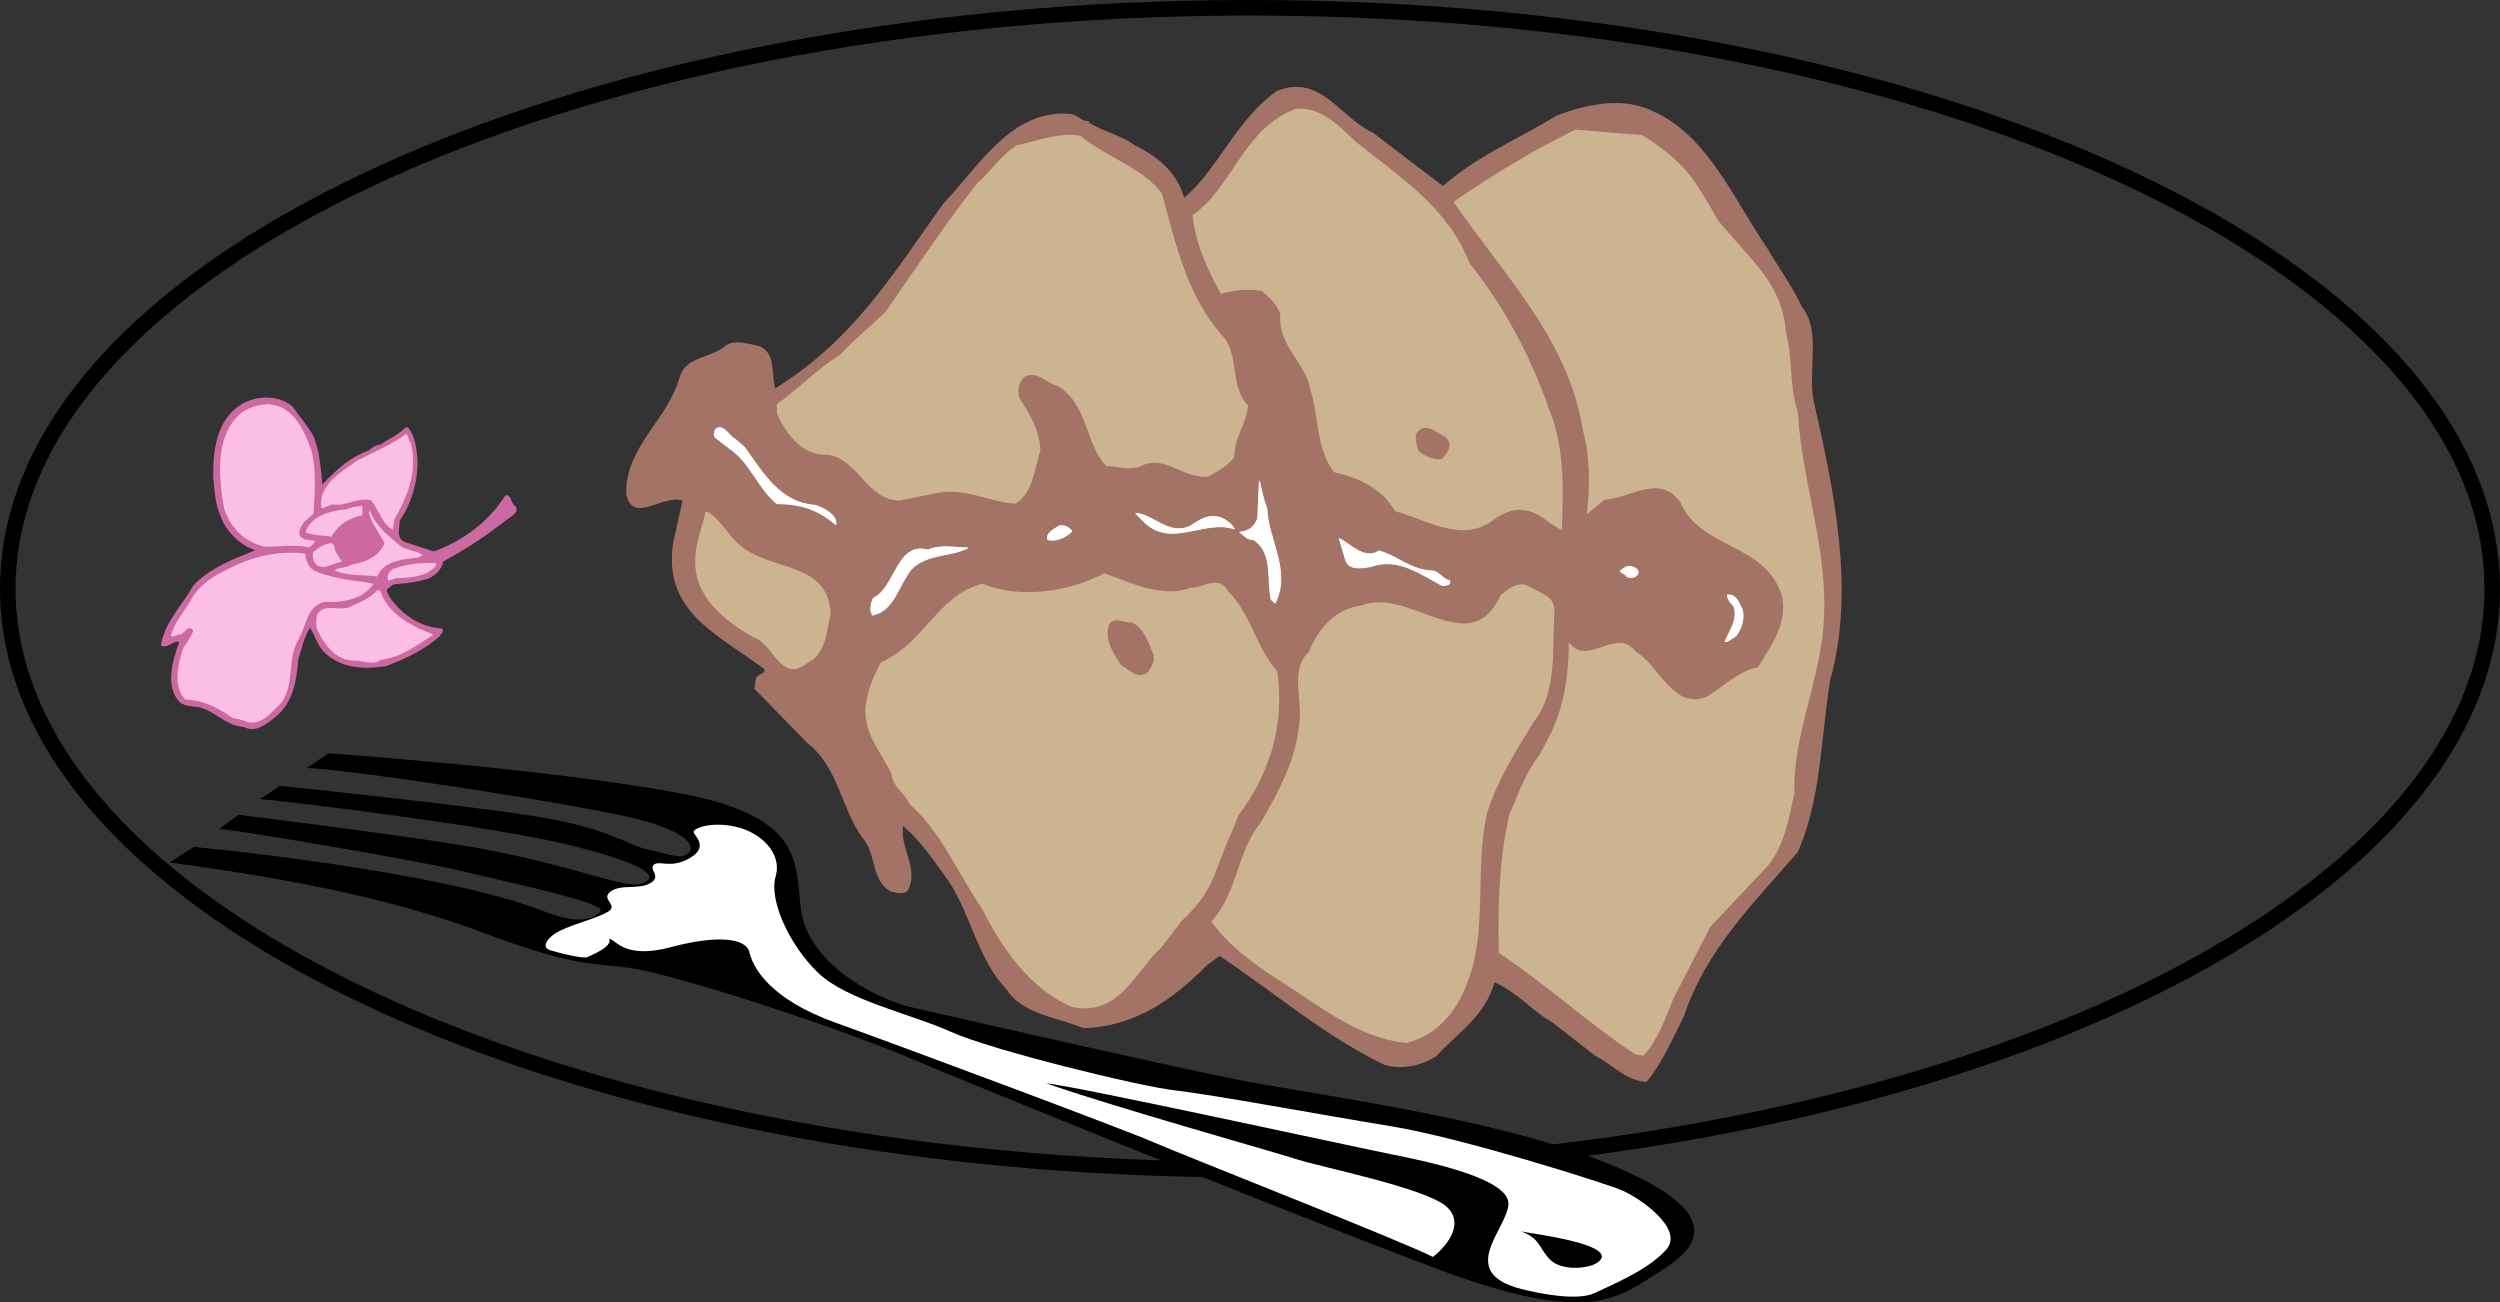
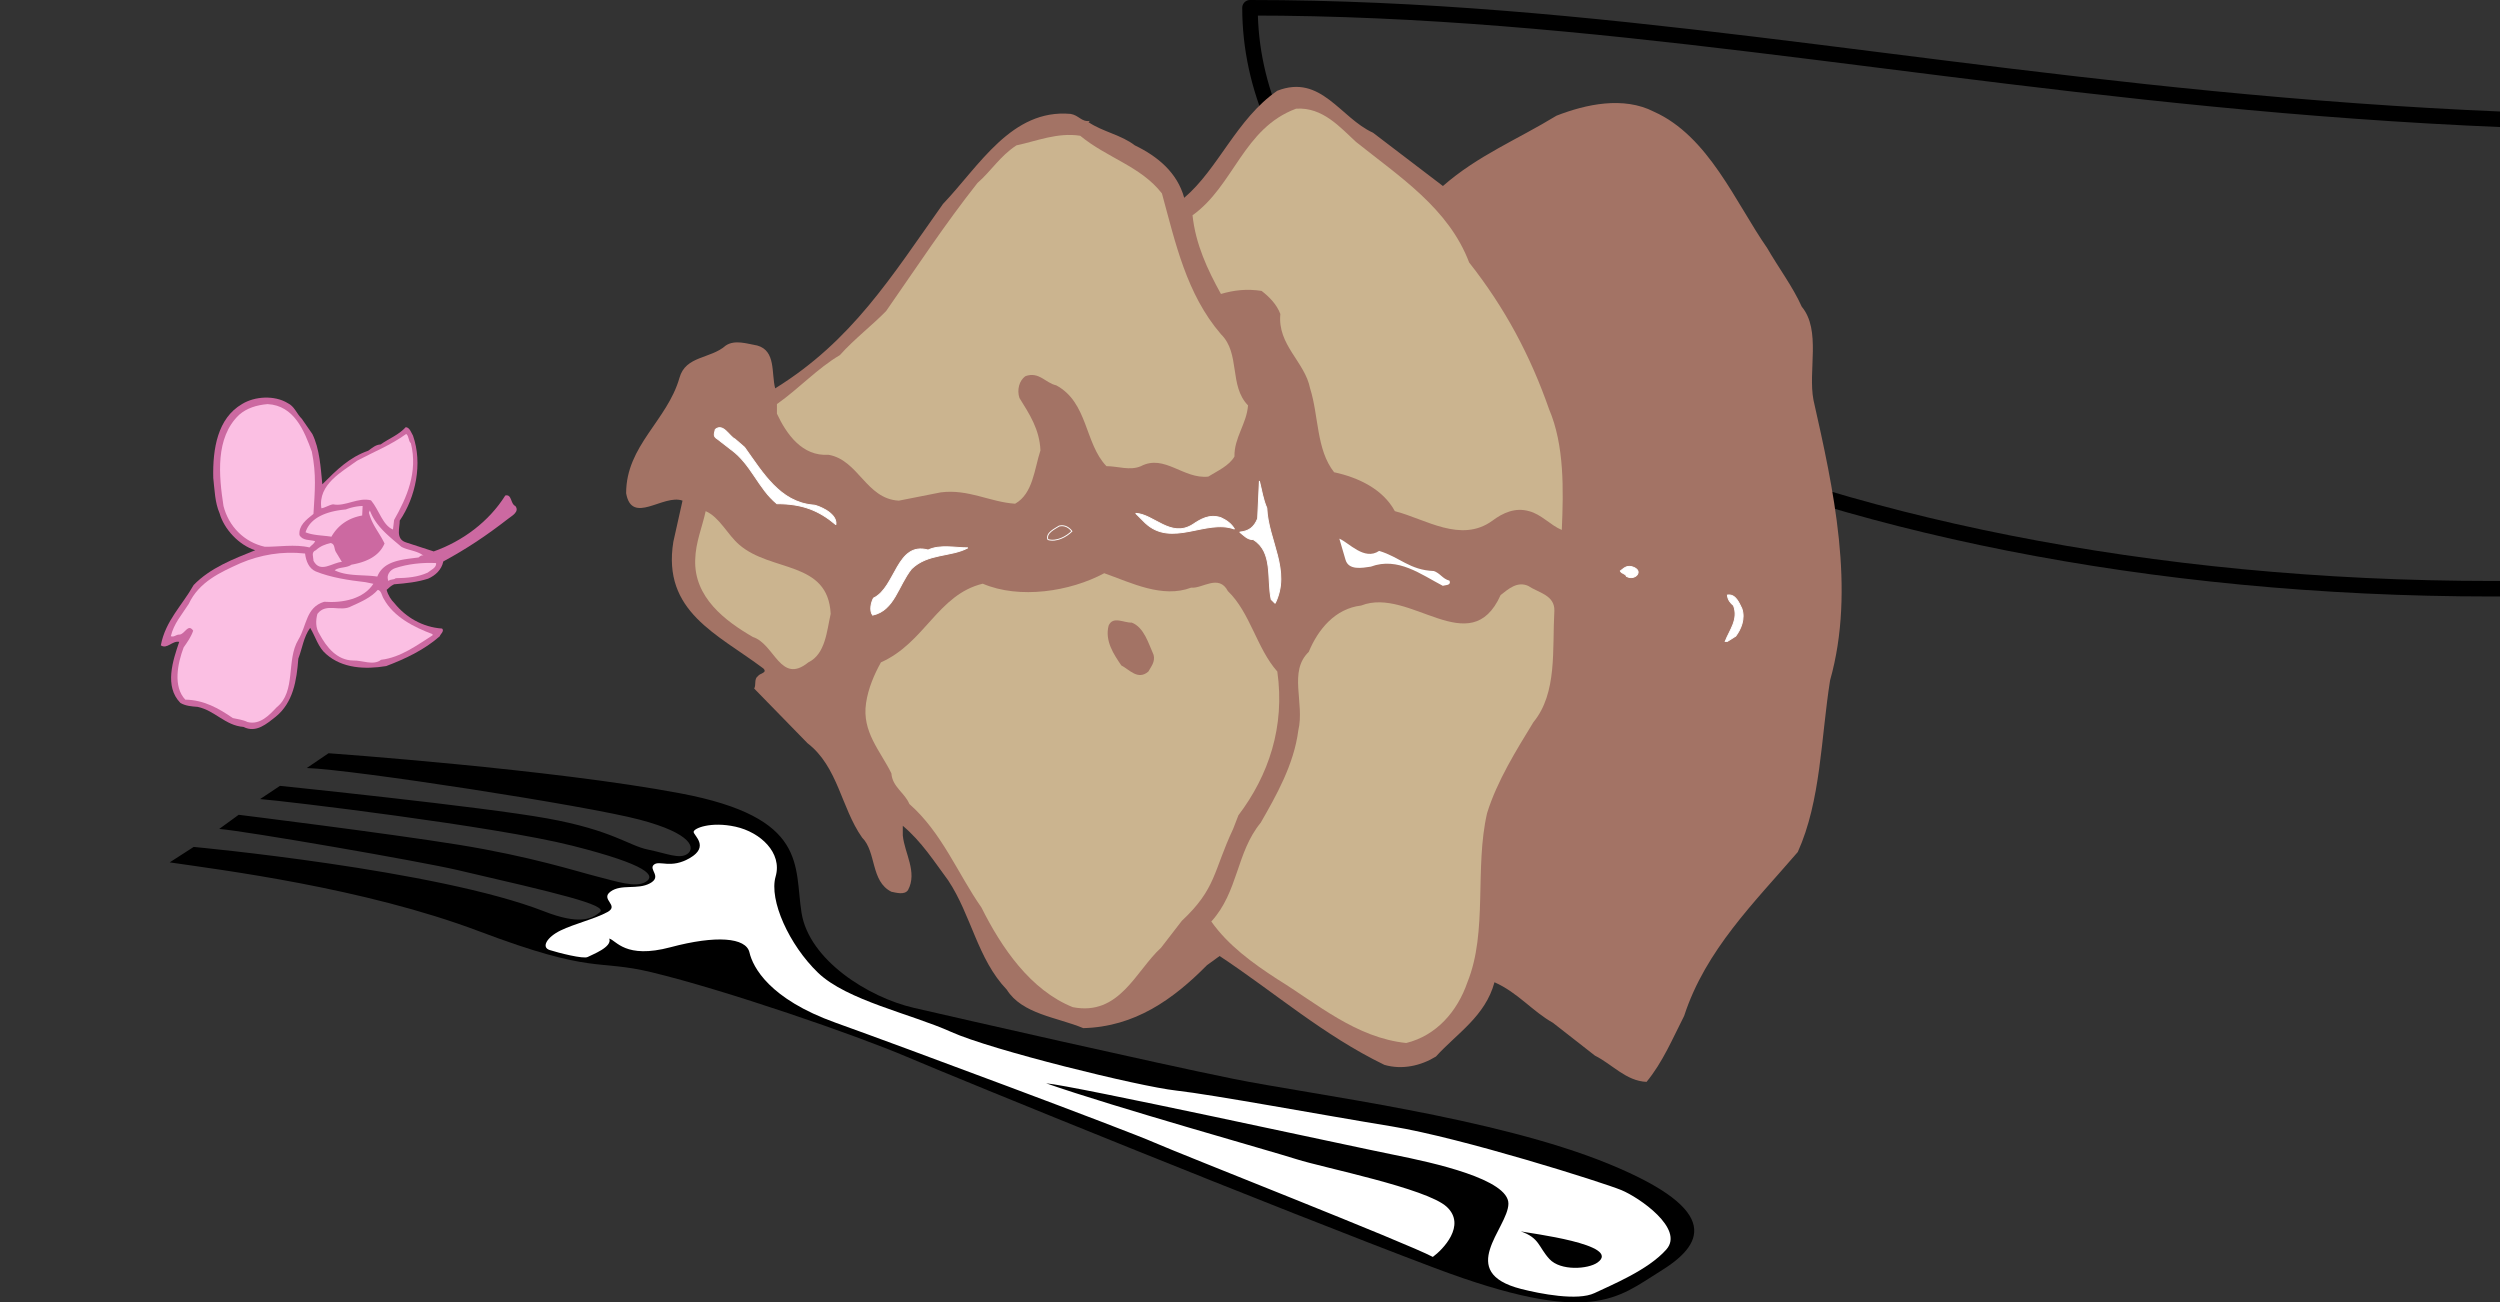
<svg xmlns="http://www.w3.org/2000/svg" width="321.789" height="167.639">
  <rect width="100%" height="100%" fill="#333333" stroke="none" />
-   <path fill="none" stroke="#000" stroke-linecap="round" stroke-linejoin="round" stroke-width="2" d="M160.895 1C72.59 1 1 34.48 1 75.777c0 41.297 71.59 74.778 159.895 74.778 88.308 0 159.894-33.48 159.894-74.778C320.79 34.48 249.203 1 160.895 1zm0 0" />
+   <path fill="none" stroke="#000" stroke-linecap="round" stroke-linejoin="round" stroke-width="2" d="M160.895 1c0 41.297 71.59 74.778 159.895 74.778 88.308 0 159.894-33.48 159.894-74.778C320.79 34.48 249.203 1 160.895 1zm0 0" />
  <path fill="#a37365" d="M199.902 131.66c-2.699-1.52-4.5-3.879-7.539-5.23-1.18 4.386-4.836 6.582-7.535 9.562-1.914 1.18-4.332 1.746-6.64 1.07-7.875-3.824-14.06-9.28-21.204-14.007l-1.632 1.183c-4.332 4.387-9.282 7.93-15.918 8.098-3.375-1.406-7.875-1.8-9.844-4.95-3.77-3.937-4.555-9.562-7.54-14.062-1.796-2.418-3.429-5.008-5.847-7.031v1.238c.223 2.305 1.91 4.723.676 7.031-.453.676-1.52.336-2.14.223-2.7-1.347-1.91-5.117-3.77-6.972-2.7-3.825-3.09-9.114-7.031-12.153l-6.86-7.031c.281-.504-.058-1.238.504-1.629.227-.34 1.238-.395.676-.957-5.906-4.445-13.051-7.313-11.586-16.313l1.18-5.289c-2.473-.898-6.524 3.207-7.258-.953 0-6.133 5.289-9.34 6.863-14.851.79-2.871 3.996-2.418 5.965-4.164 1.18-.786 2.754-.223 4.047 0 2.422.675 1.8 3.543 2.308 5.515 9.899-6.133 14.907-14.289 21.602-23.738 4.668-4.895 8.828-12.262 16.422-11.59 1.07.172 1.406 1.07 2.476.902l-.168.168c1.856 1.239 4.22 1.633 5.961 2.98 2.926 1.407 5.457 3.49 6.356 6.75 4.386-3.71 6.75-10.179 11.984-13.78 5.625-2.192 8.098 3.488 12.317 5.402l9 6.86c4.5-3.938 9.562-5.962 14.625-9.055 3.77-1.465 8.605-2.532 12.543-.508 7.03 3.152 10.464 11.644 14.57 17.55 1.46 2.532 3.32 5.008 4.445 7.54 2.527 3.035.785 8.27 1.516 12.035 2.531 11.25 5.457 24.3 2.136 36.058-1.18 7.426-1.18 15.524-4.16 22.106-5.511 6.414-11.867 12.598-14.625 21.094-1.52 2.98-2.757 5.96-4.84 8.492-2.64-.113-4.386-2.25-6.636-3.375l-5.399-4.219" />
-   <path fill="#cbb48f" d="M215.426 128.457c-1.067 2.64-1.969 5.285-3.88 7.422l-1.07-.168c-6.187-4.106-11.363-8.945-17.55-13.05-.168-6.02.058-12.263 1.351-17.829 1.461-3.266 1.883-5.008 3.965-7.82l1.153-2.196c1.859-3.597 2.53-7.761 2.53-12.148 2.477 3.32 6.079-2.137 8.665 1.238 2.926 1.688 4.723 7.48 9.055 5.793 1.914-1.07 4.05-3.375 6.582-3.77 1.742-2.757 3.882-5.738 3.152-9.167-2.14-6.977-10.465-5.965-13.11-12.149-2.64-3.656-6.41-.508-9.73-.281l-2.305 1.855c.45-3.32.45-7.539-.507-10.8-1.743-11.59-10.239-20.082-16.649-29.418 5.344-3.602 9.957-6.469 15.692-9.282l8.632.711c5.399 3.489 6.5 5.25 9.75 11l1.97 2.278c3.26 3.77 6.366 6.597 6.76 12.168.903 3.203.395 7.031 1.52 10.125.563 9.73 4.332 18.672 3.207 28.629-.789 7.03-3.824 13.445-3.656 20.53-.676 3.263-1.293 6.696-3.375 9.282l-7.426 7.875-4.726 9.172" />
  <path fill="#fff" d="M222.344 82.555h-.281c.566-1.461 1.746-2.813 1.07-4.614-.395-.336-.73-.73-.79-1.347 1.071-.172 1.52 1.066 1.86 1.742.45 1.293-.113 2.644-.789 3.543-.336.226-.73.453-1.07.676" />
  <path fill="none" stroke="#fff" stroke-linecap="square" stroke-miterlimit="2" stroke-width=".12" d="M222.344 82.555h-.281c.566-1.461 1.746-2.813 1.07-4.614-.395-.336-.73-.73-.79-1.347 1.071-.172 1.52 1.066 1.86 1.742.45 1.293-.113 2.644-.789 3.543-.336.226-.73.453-1.07.676zm0 0" />
  <path fill="#fff" d="M209.352 74.172c-.168-.39-.563-.281-.79-.672.395-.281.735-.734 1.465-.563 1.743.504.336 1.91-.675 1.235" />
  <path fill="none" stroke="#fff" stroke-linecap="square" stroke-miterlimit="2" stroke-width=".12" d="M209.352 74.172c-.168-.39-.563-.281-.79-.672.395-.281.735-.734 1.465-.563 1.743.504.336 1.91-.675 1.235zm0 0" />
  <path fill="#cbb48f" d="M201.027 68.21c-1.406-.562-2.644-2.023-4.218-2.417-1.801-.508-3.375.223-4.727 1.238-4.047 2.926-8.605-.226-12.543-1.238-1.52-2.813-4.668-4.332-7.82-5.008-2.305-2.922-1.965-7.254-3.09-10.797-.676-3.433-4.219-5.57-3.828-9.566-.45-1.235-1.461-2.25-2.418-2.98-1.914-.282-3.488-.11-5.23.394-1.743-3.149-3.262-6.414-3.657-10.125 5.344-3.824 6.524-11.195 13.332-13.723 3.43-.226 5.68 2.418 7.707 4.274 5.625 4.5 11.922 8.55 14.567 15.523 4.613 5.852 7.875 11.98 10.293 18.902 1.968 4.61 1.859 10.348 1.632 15.524m-3.656 24.749c-2.195 3.602-4.668 7.54-5.96 11.7-1.634 7.09.109 15.246-2.532 21.77-1.297 3.77-3.996 6.863-7.875 7.82-6.469-.676-11.477-5.063-16.594-8.215-3.207-2.078-6.36-4.387-8.496-7.422 3.488-3.828 3.207-8.89 6.356-12.715 1.968-3.43 4.277-7.48 4.84-11.867.843-3.543-1.298-7.594 1.347-10.125 1.184-2.87 3.375-5.57 6.75-5.965 6.246-2.472 14.063 7.313 17.945-1.347 1.012-.79 2.137-1.801 3.543-1.184 1.352.902 3.434 1.184 3.375 3.207-.28 5.008.395 10.574-2.699 14.344" />
-   <path fill="#a37365" d="M185.613 59.043c-1.066.281-2.191-.395-2.98-.957a4.415 4.415 0 0 1-.395-2.137c.957-1.8 2.645-.336 3.77.281 1.125.899.281 2.25-.395 2.813" />
  <path fill="#fff" d="M185.727 75.41c-2.813-1.46-5.793-3.77-9.282-2.473-1.125.168-2.867.504-3.261-.902l-.79-2.7c1.239.509 3.208 2.872 5.122 1.575 2.644.79 3.937 2.477 7.03 2.59.845.281 1.126 1.012 2.024 1.238.282.672-.675.559-.843.672" />
-   <path fill="none" stroke="#fff" stroke-linecap="square" stroke-miterlimit="2" stroke-width=".12" d="M185.727 75.41c-2.813-1.46-5.793-3.77-9.282-2.473-1.125.168-2.867.504-3.261-.902l-.79-2.7c1.239.509 3.208 2.872 5.122 1.575 2.644.79 3.937 2.477 7.03 2.59.845.281 1.126 1.012 2.024 1.238.282.672-.675.559-.843.672zm0 0" />
  <path fill="#fff" d="m164.129 77.66-.508-.504c-.562-2.644.281-6.133-2.309-7.707-.73.055-1.292-.617-1.742-.957 1.184-.113 1.856-.617 2.309-1.742l.223-4.84c.335 1.297.449 2.309.957 3.488.168 4.164 3.148 8.043 1.07 12.262" />
  <path fill="none" stroke="#fff" stroke-linecap="square" stroke-miterlimit="2" stroke-width=".12" d="m164.129 77.66-.508-.504c-.562-2.644.281-6.133-2.309-7.707-.73.055-1.292-.617-1.742-.957 1.184-.113 1.856-.617 2.309-1.742l.223-4.84c.335 1.297.449 2.309.957 3.488.168 4.164 3.148 8.043 1.07 12.262zm0 0" />
  <path fill="#cbb48f" d="M158.727 106.688c-2.586 5.511-2.164 7.675-6.61 11.84l-2.672 3.46c-3.261 2.98-5.343 8.828-11.363 7.649-5.453-2.196-9.168-7.649-11.754-12.825-3.039-4.332-5.062-9.62-9.281-13.332-.563-1.406-2.195-2.195-2.309-3.937-1.406-2.871-3.824-5.344-3.261-9.055.28-1.914 1.07-3.715 1.914-5.234 5.68-2.531 7.312-8.719 13.105-10.125 4.723 2.027 11.25 1.012 15.637-1.348 3.488 1.235 7.48 3.262 11.195 1.856 1.406.168 3.543-1.801 4.723.449 2.87 2.758 3.715 7.371 6.36 10.351 1.01 7.086-1.126 13.387-5.009 18.504l-.675 1.747m.168-47.926c-.676 1.18-2.192 1.855-3.375 2.586-3.208.34-5.625-2.926-8.66-1.348-1.407.617-2.981 0-4.446 0-2.812-2.926-2.363-8.215-6.469-10.406-1.351-.282-2.191-1.801-3.937-1.184-.844.563-1.125 1.8-.79 2.813 1.298 2.082 2.59 4.05 2.704 6.75-.79 2.418-.957 5.57-3.262 6.863-3.265-.223-6.02-1.914-9.566-1.461l-5.399 1.066c-4.218-.222-5.175-5.23-9.054-5.906-3.375.227-5.403-2.644-6.637-5.285v-1.238c2.867-2.024 5.23-4.614 8.098-6.301 1.8-2.024 4.277-3.938 5.96-5.68 4.11-5.906 7.54-11.14 11.758-16.484 1.801-1.574 2.868-3.43 5.008-4.836 2.64-.563 5.285-1.688 8.211-1.238 3.488 2.87 7.82 3.937 10.52 7.425 1.742 6.356 3.148 12.938 7.593 18.114 2.532 2.476 1.012 6.636 3.489 9.168-.172 2.363-1.801 4.164-1.746 6.582" />
  <path fill="#fff" d="m147.422 67.312-1.238-1.238c2.304.113 4.5 3.207 7.312 1.461 1.012-.672 2.137-1.406 3.656-.898.73.336 1.352.785 1.743 1.46-3.657-1.347-8.043 2.419-11.473-.785" />
  <path fill="none" stroke="#fff" stroke-linecap="square" stroke-miterlimit="2" stroke-width=".12" d="m147.422 67.312-1.238-1.238c2.304.113 4.5 3.207 7.312 1.461 1.012-.672 2.137-1.406 3.656-.898.73.336 1.352.785 1.743 1.46-3.657-1.347-8.043 2.419-11.473-.785zm0 0" />
  <path fill="#a37365" d="M147.813 86.437c-1.348 1.18-2.473-.28-3.485-.789-.957-1.406-2.14-3.148-1.633-5.117.563-1.293 1.97-.34 2.98-.394 1.579.617 2.137 2.644 2.813 4.16.227.902-.336 1.52-.675 2.14" />
-   <path fill="#fff" d="M134.879 69.45c-.285-.845.84-1.352 1.46-1.743.731-.172 1.294.223 1.63.672-.672.676-1.965 1.406-3.09 1.07" />
  <path fill="none" stroke="#fff" stroke-linecap="square" stroke-miterlimit="2" stroke-width=".12" d="M134.879 69.45c-.285-.845.84-1.352 1.46-1.743.731-.172 1.294.223 1.63.672-.672.676-1.965 1.406-3.09 1.07zm0 0" />
  <path fill="#fff" d="M117.328 73.219c-1.746 2.191-2.195 5.343-5.008 5.96-.449-.617-.168-1.687.114-2.19 2.867-1.352 2.98-7.317 7.03-6.192 1.52-.73 3.49-.281 5.118-.281-2.191 1.183-5.172.675-7.254 2.703" />
  <path fill="none" stroke="#fff" stroke-linecap="square" stroke-miterlimit="2" stroke-width=".12" d="M117.328 73.219c-1.746 2.191-2.195 5.343-5.008 5.96-.449-.617-.168-1.687.114-2.19 2.867-1.352 2.98-7.317 7.03-6.192 1.52-.73 3.49-.281 5.118-.281-2.191 1.183-5.172.675-7.254 2.703zm0 0" />
  <path fill="#fff" d="M92.352 56.512c-.676-.395-.336-.79-.282-1.239 1.012-.843 1.801.899 2.532 1.239l1.238 1.07c2.363 3.316 4.555 7.031 8.773 7.422.395 0 1.098.297 1.746.676.618.394 1.348 1.011 1.235 1.855-2.192-1.855-4.328-2.7-7.59-2.7-2.363-1.913-3.32-5.116-5.91-6.972l-1.742-1.351" />
  <path fill="none" stroke="#fff" stroke-linecap="square" stroke-miterlimit="2" stroke-width=".12" d="M92.352 56.512c-.676-.395-.336-.79-.282-1.239 1.012-.843 1.801.899 2.532 1.239l1.238 1.07c2.363 3.316 4.555 7.031 8.773 7.422.395 0 1.098.297 1.746.676.618.394 1.348 1.011 1.235 1.855-2.192-1.855-4.328-2.7-7.59-2.7-2.363-1.913-3.32-5.116-5.91-6.972zm0 0" />
  <path fill="#cbb48f" d="M104.05 85.254c-3.597 2.926-4.331-2.363-7.14-3.262-3.601-2.082-7.597-5.117-7.426-9.957.055-2.25.899-4.16 1.348-6.242 1.8.789 2.813 3.039 4.332 4.332 4.106 3.543 11.418 2.023 11.758 8.887-.508 2.25-.676 5.175-2.871 6.242" />
  <path d="m39.488 98.855 2.801-1.902s28.844 2.05 45.32 5.168c16.477 3.121 14.594 9.324 15.563 15.383.973 6.055 8.57 10.867 14.46 12.223 5.888 1.359 30.852 7.058 41.079 9.128 10.227 2.075 33.723 4.926 48.473 11.004 14.746 6.075 11.957 10.43 6.5 13.786-5.457 3.359-8.782 7.187-29.008-.434-20.227-7.621-61.266-24.324-67.91-27.164-6.649-2.84-23.371-8.602-32.88-10.899-7.175-1.73-7.312.352-22.202-5.273-14.891-5.625-33.301-7.914-39.844-8.875l3.09-1.988s31.297 2.906 45.12 8.297c4.41 1.718 6.083 1.027 7.169.097 1.086-.926-5.676-2.476-18.38-5.43-4.823-1.12-27.284-5.023-30.624-5.28l2.508-1.821s18.922 2.344 28.273 3.852c9.352 1.511 15.317 3.457 17.836 4.09 2.523.632 4.973 1.488 6.273.699 1.31-.79.43-2.168-9.484-4.672-9.914-2.504-37.144-5.774-40.144-5.992l2.558-1.7s26.016 2.668 34.399 4.188c8.382 1.515 10.476 3.5 12.945 4.008 2.473.507 4.074 1.27 5.09.566 1.011-.703.738-2.598-6.145-4.414-6.886-1.82-36.93-6.453-42.836-6.645" />
  <path fill="#fff" d="M195.8 165.91c2.438.621 7.27 1.567 9.446.527 2.172-1.042 6.91-2.96 9.246-5.617 2.34-2.656-3.488-6.687-5.816-7.644-2.332-.961-20.516-6.719-29.528-8.192-9.015-1.472-23.02-4.082-27.765-4.613-4.75-.527-23.801-5.219-28.946-7.543-5.14-2.32-13.453-4.062-17.148-7.625-3.695-3.562-6.336-9.336-5.453-12.387.879-3.05-1.961-5.699-5.16-6.406-3.2-.707-5.426.211-5.395.68.024.469 2.04 1.86-.449 3.332-2.488 1.473-3.945.262-4.668.879-.723.62 1.098 1.523-.5 2.394-1.594.871-3.703.055-5.078 1.067-1.375 1.011 1.195 1.765-.402 2.636-1.594.872-4.254 1.508-6.016 2.364-1.766.851-2.535 2.164-1.418 2.523 1.117.356 4.363 1.188 4.895.895.53-.29 3.214-1.274 2.773-2.371.898.214 2.047 2.675 7.898 1.113 5.852-1.563 9.704-1.25 10.149.664.441 1.914 2.566 6 11.078 9.05 8.418 3.012 37.469 13.856 41.008 15.419 3.543 1.558 32.574 12.96 35.875 14.73 1.258-.91 4.367-4.062 1.789-6.45-2.578-2.386-15.953-5.046-19.297-6.116-3.348-1.074-23.422-6.692-32.27-9.781 3.34.257 39.38 8.125 44.66 9.18 5.286 1.054 14.88 3.175 14.848 6.32-.035 3.144-6.847 8.804 1.645 10.972" />
  <path d="M205.617 162.512c-1.21.855-4.742 1.105-6.18-.453-1.433-1.559-1.246-2.707-3.69-3.563 1.062.238 13.151 1.7 9.87 4.016" />
  <path fill="#cc69a1" d="M40.2 55.855c.956 1.922 1.077 4.38 1.288 6.48 1.918-1.92 3.508-3.48 5.91-4.32.508-.359.957-.78 1.59-.808 1.11-.781 2.34-1.23 3.239-2.223.511.032.691.692.93 1.082 1.261 3.598.359 7.918-1.708 10.95.028.84-.57 2.34.778 2.789l3.601 1.172c3.719-1.32 7.11-3.84 9.211-7.2.867-.21.66 1.11 1.29 1.348.597.75-.481 1.29-.93 1.652-2.82 2.188-5.34 3.868-8.34 5.489-.211 1.05-.993 1.8-1.954 2.218-1.378.45-2.878.602-4.378.723-.418.207-.598.387-.961.719.183.691.57 1.289 1.023 1.738 1.438 1.77 3.566 3.063 6.117 3.242.332.328-.238.719-.3.989-1.977 1.742-4.438 2.91-6.899 3.84-2.7.449-5.64.3-7.71-1.528-1.048-.871-1.38-2.25-2.071-3.39-.84 1.14-1.02 2.64-1.528 3.96-.21 2.817-.66 5.668-2.941 7.5-1.078.84-2.488 2.13-4.11 1.29-2.37-.18-3.66-2.102-5.91-2.583-.78-.058-1.558-.117-2.218-.507-2.102-2.133-.961-5.493-.153-7.86-.898-.183-1.558.988-2.367.45.598-3.18 2.727-5.102 4.227-7.77 2.16-2.223 5.101-3.332 7.922-4.473-2.102-.66-4.02-2.73-4.59-4.77-.602-1.378-.63-2.968-.809-4.527-.093-3.78.567-7.683 3.688-9.511 1.652-1.02 4.199-1.172 5.91-.121.871.421 1.172 1.41 1.8 2.011l1.352 1.95" />
  <path fill="#fbbfe3" d="M40.137 58.137c.601 2.968.39 5.008.21 8.008-.96.78-1.921 1.5-1.8 2.73.422.75 1.32.57 2.012.781-.18.418-.454.48-.723.809-1.828-.45-4.11-.059-5.758-.09-2.672-.598-4.652-2.64-5.312-5.25-.598-3.898-1.078-8.79 2.011-11.73.989-.868 2.25-1.258 3.66-1.38 3.45.18 4.739 3.481 5.7 6.122m12.75-1.082c.93 3.722-.54 7.02-2.16 9.87l-.149 1.231c-1.32-.539-1.77-2.492-2.82-3.75-1.653-.449-3.332.84-4.89.508-.54.09-.962.422-1.5.512-.481-3.09 2.73-4.742 4.589-6.121 2.191-1.168 4.29-1.98 6.332-3.45.387.329.238.872.598 1.2" />
  <path fill="#fbbfe3" d="M46.617 66.355c-1.71.301-3.09 1.2-3.96 2.73-1.02-.179-2.31-.151-3.329-.57.66-2.1 3.149-2.761 5.188-2.94a6.663 6.663 0 0 1 2.16-.45l-.059 1.23m5.039 4.02c.84.48 2.043.48 2.883 1.172-.242-.18-.512.09-.66.207-2.07.273-4.5.39-5.313 2.46-1.738-.269-3.867 0-5.488-.808.57-.449 1.527-.27 2.16-.722 1.68-.297 3.508-.957 4.258-2.727-.66-1.41-1.59-2.34-2.008-3.96l.117-.302c.75 2.04 2.461 3.332 4.051 4.68" />
  <path fill="#fbbfe3" d="m43.227 71.035.78 1.29c-1.198.062-2.788 1.53-3.66-.15 0-.48-.331-1.109.301-1.35.598-.54 1.168-.75 1.918-.93.57.12.422.75.66 1.14" />
  <path fill="#fbbfe3" d="M39.266 71.246c.12.961.48 1.918 1.382 2.309 1.918.78 4.258 1.14 6.391 1.379l1.02.21c-1.262 1.95-3.93 2.493-6.332 2.313-2.372.719-2.22 3.059-3.329 4.887-1.59 2.64-.242 6.66-2.793 8.703-.93.988-2.156 2.308-3.75 1.887-.597-.297-1.257-.36-1.886-.508-1.832-1.262-3.75-2.34-6.121-2.371-1.59-1.68-.993-4.649-.211-6.72.48-.69.96-1.35 1.23-2.16-.691-.991-1.078.509-1.8.509-.391-.028-.63.363-1.079.21.39-1.648 1.41-2.757 2.309-4.167 1.32-2.82 4.02-4.051 6.691-5.25 2.489-1.051 5.309-1.563 8.278-1.23m16.863 1.23c.09.597-.691.898-1.082 1.23-1.258.57-2.578.688-4.11.719-.269.238-.69.09-.93.36-.359-.72.212-1.442.84-1.65 1.622-.542 3.481-.75 5.282-.66" />
  <path fill="#fbbfe3" d="M49.406 77.094c1.262 2.312 3.871 3.633 6.27 4.531v.152c-1.95 1.227-4.078 2.848-6.63 3.149-.987.781-2.398.058-3.597.09-2.07-.032-3.422-1.711-4.32-3.391-.512-.781-.512-1.738-.274-2.61 1.141-1.5 2.942-.179 4.383-.988 1.2-.543 2.52-1.113 3.39-2.101.477.09.509.781.778 1.168" />
</svg>